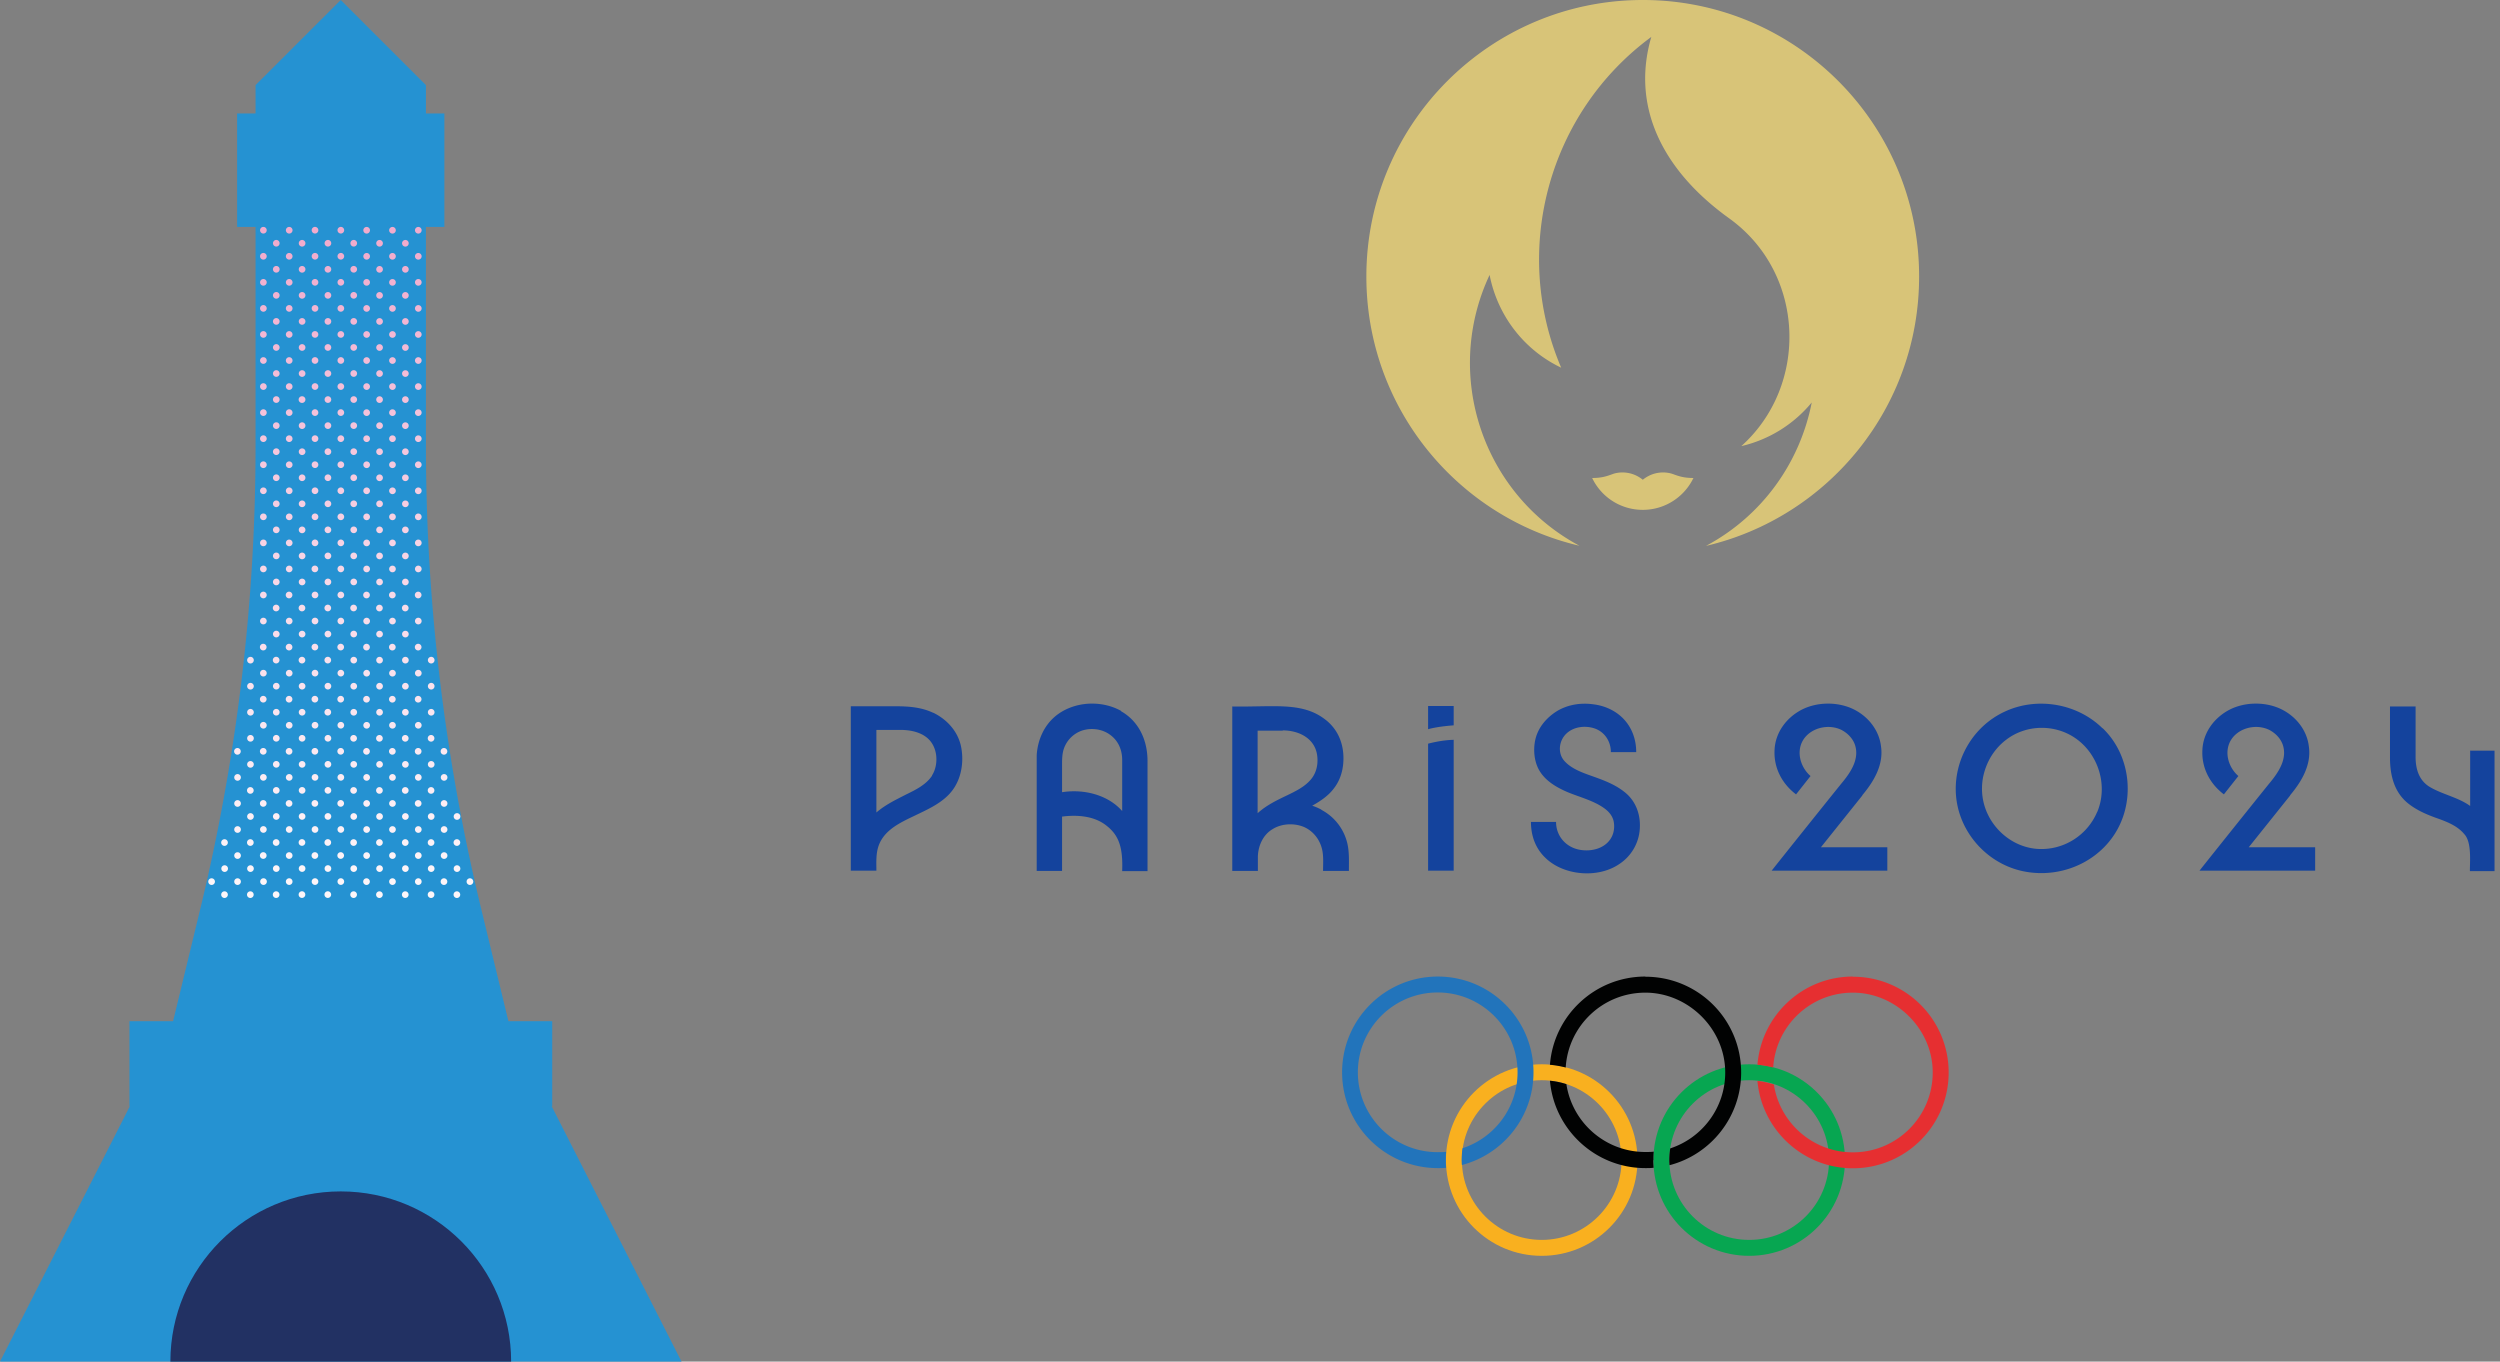
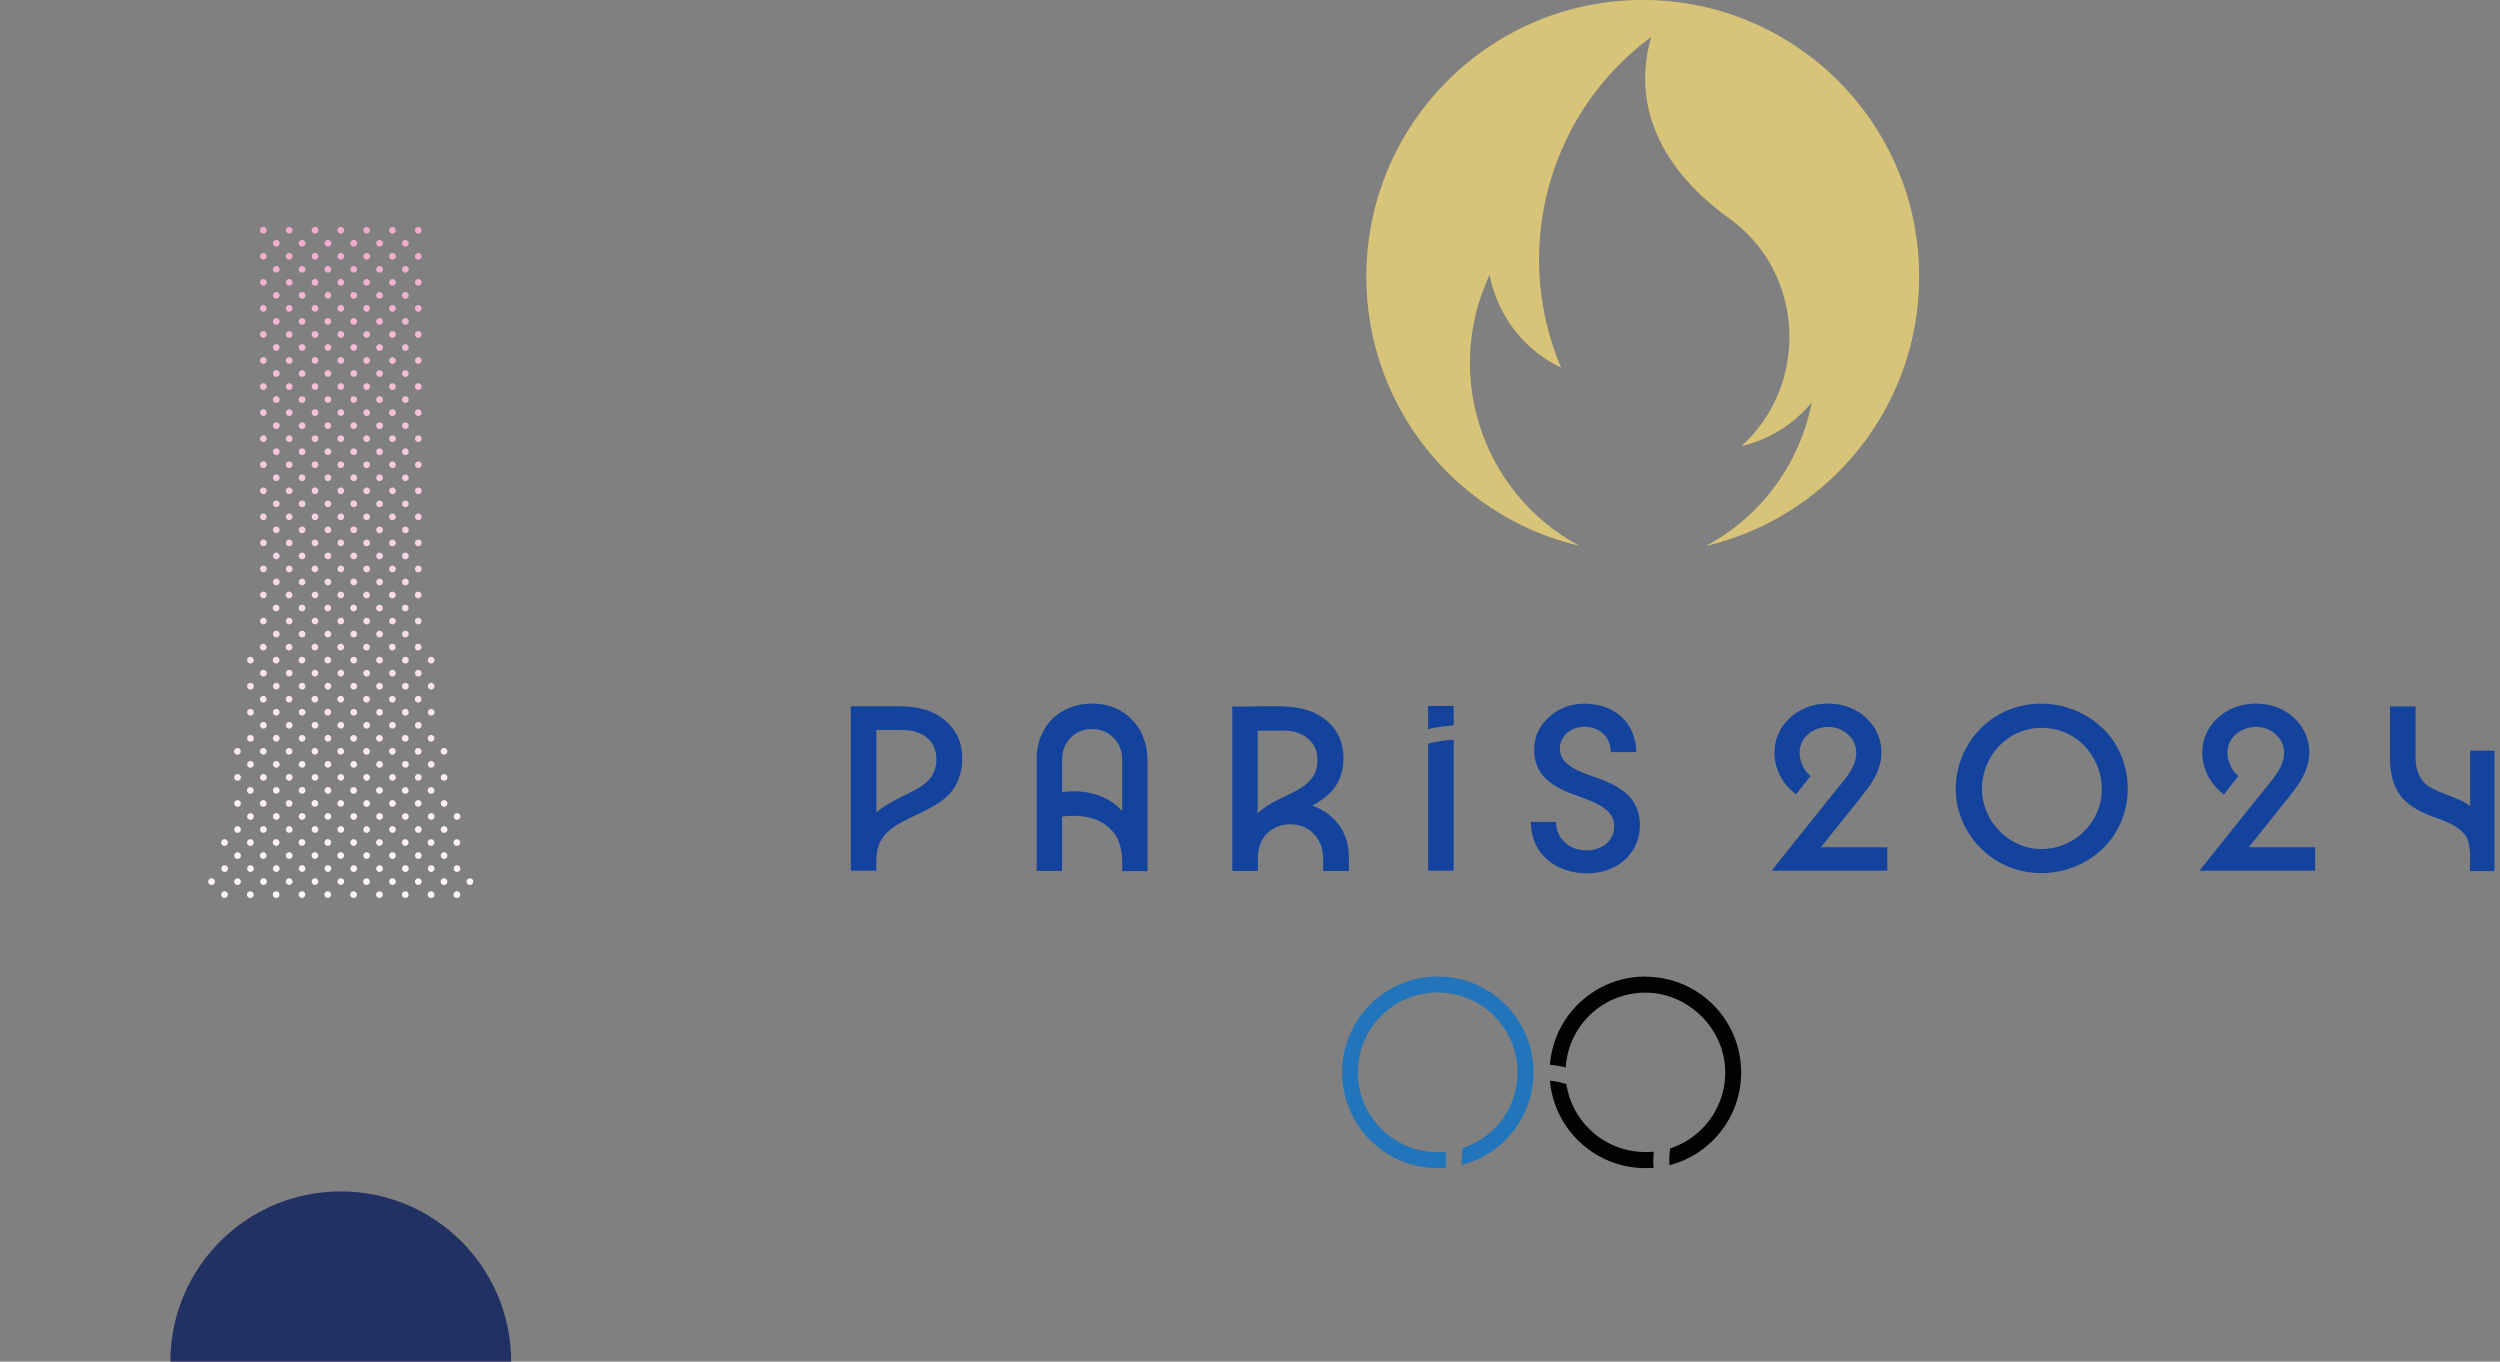
<svg xmlns="http://www.w3.org/2000/svg" fill="none" viewBox="0 0 448 244">
  <rect x="0" y="0" width="448" height="244" fill="#808080" stroke="none" />
-   <path d="M98.865 198.25h.094V183H91.11l-4.86-20.056a352.598 352.598 0 0 1-9.922-83.052V40.667h3.304V20.333h-3.304V15.25L61.064 0 45.797 15.25v5.083h-3.304v20.334h3.304v39.225c0 27.978-3.33 55.858-9.921 83.052L31.017 183h-7.819v15.25h.064L0 244h122.127l-23.262-45.75Z" fill="#2592D2" />
  <path d="M70.928 55.269a.596.596 0 1 1-1.192-.001.596.596 0 0 1 1.192.001Zm-.596 36.757a.596.596 0 1 0 0 1.192.596.596 0 0 0 0-1.192Zm0-32.683a.596.596 0 1 0 0 1.192.596.596 0 0 0 0-1.192Zm0-9.338a.596.596 0 1 0 0 1.192.596.596 0 0 0 0-1.192Zm0-9.338a.596.596 0 1 0 0 1.192.596.596 0 0 0 0-1.192Zm0 4.668a.596.596 0 1 0 0 1.193.596.596 0 0 0 0-1.193Zm0 18.676a.596.596 0 1 0 0 1.193.596.596 0 0 0 0-1.193Zm0 18.677a.596.596 0 1 0 0 1.192.596.596 0 0 0 0-1.192Zm0 4.668a.596.596 0 1 0 0 1.193.596.596 0 0 0 0-1.193Zm0-18.676a.596.596 0 1 0 0 1.192.596.596 0 0 0 0-1.192Zm0 9.338a.596.596 0 1 0 0 1.193.596.596 0 0 0 0-1.193Zm0-4.669a.596.596 0 1 0 0 1.193.596.596 0 0 0 0-1.193Zm-2.313 77.038a.597.597 0 1 0 0 1.193.597.597 0 0 0 0-1.193Zm0-28.013a.596.596 0 1 0-.001 1.192.596.596 0 0 0 0-1.192Zm0 4.669a.596.596 0 1 0-.001 1.192.596.596 0 0 0 0-1.192Zm0-9.338a.596.596 0 1 0-.001 1.192.596.596 0 0 0 0-1.192Zm0-4.669a.596.596 0 1 0-.001 1.192.596.596 0 0 0 0-1.192Zm0-4.669a.597.597 0 1 0 0 1.193.597.597 0 0 0 0-1.193Zm0 32.683a.597.597 0 1 0 0 1.193.597.597 0 0 0 0-1.193Zm0 18.676a.597.597 0 1 0 0 1.193.597.597 0 0 0 0-1.193Zm0-23.344a.596.596 0 1 0-.001 1.192.596.596 0 0 0 0-1.192Zm2.313-39.687a.596.596 0 1 0 0 1.193.596.596 0 0 0 0-1.193Zm-2.313 49.024a.596.596 0 1 0-.001 1.192.596.596 0 0 0 0-1.192Zm0 9.338a.596.596 0 1 0-.001 1.192.596.596 0 0 0 0-1.192Zm0-23.345a.597.597 0 1 0 0 1.193.597.597 0 0 0 0-1.193Zm4.626-79.372a.596.596 0 1 0 0 1.193.596.596 0 0 0 0-1.193Zm0 4.668a.596.596 0 1 0 0 1.193.596.596 0 0 0 0-1.193Zm0 4.67a.596.596 0 1 0 0 1.192.596.596 0 0 0 0-1.193Zm0 4.668a.596.596 0 1 0 0 1.192.596.596 0 0 0 0-1.192Zm0-23.345a.596.596 0 1 0 0 1.193.596.596 0 0 0 0-1.193Zm0 4.668a.596.596 0 1 0 0 1.193.596.596 0 0 0 0-1.193Zm0 23.345a.596.596 0 1 0 0 1.193.596.596 0 0 0 0-1.193Zm-9.253 46.69a.596.596 0 1 0-.001 1.192.596.596 0 0 0 .001-1.192Zm9.253-28.014a.596.596 0 1 0 0 1.193.596.596 0 0 0 0-1.193Zm0-14.006a.596.596 0 1 0 0 1.192.596.596 0 0 0 0-1.192Zm-2.313 77.038a.596.596 0 1 0-.001 1.192.596.596 0 0 0 0-1.192Zm2.313-72.369a.596.596 0 1 0 0 1.193.596.596 0 0 0 0-1.193Zm-2.313 21.011a.596.596 0 1 0-.001 1.192.596.596 0 0 0 0-1.192Zm0 23.344a.597.597 0 1 0 0 1.193.597.597 0 0 0 0-1.193Zm0-9.338a.597.597 0 1 0 0 1.193.597.597 0 0 0 0-1.193Zm0 4.669a.596.596 0 1 0 0 1.192.596.596 0 0 0 0-1.192Zm0-9.338a.596.596 0 1 0-.001 1.192.596.596 0 0 0 0-1.192Zm0-4.669a.597.597 0 1 0 0 1.193.597.597 0 0 0 0-1.193Zm0 28.013a.597.597 0 1 0 0 1.193.597.597 0 0 0 0-1.193Zm0 9.339a.596.596 0 1 0-.001 1.192.596.596 0 0 0 0-1.192Zm0 4.668a.596.596 0 1 0 0 1.192.596.596 0 0 0 0-1.192Zm0-9.338a.596.596 0 1 0 0 1.192.596.596 0 0 0 0-1.192Zm0 18.676a.596.596 0 1 0 0 1.192.596.596 0 0 0 0-1.192Zm0-28.014a.596.596 0 1 0 0 1.192.596.596 0 0 0 0-1.192Zm-2.313-35.017a.596.596 0 1 0 0 1.192.596.596 0 0 0 0-1.192Zm-2.314-16.341a.596.596 0 1 0 0 1.193.596.596 0 0 0 0-1.193Zm0-4.669a.596.596 0 1 0 0 1.193.596.596 0 0 0 0-1.193Zm0-9.338a.596.596 0 1 0 0 1.193.596.596 0 0 0 0-1.193Zm0 4.669a.596.596 0 1 0 0 1.192.596.596 0 0 0 0-1.192Zm0-18.676a.596.596 0 1 0 0 1.192.596.596 0 0 0 0-1.192Zm0 9.338a.596.596 0 1 0 0 1.192.596.596 0 0 0 0-1.192Zm0-4.669a.596.596 0 1 0 0 1.193.596.596 0 0 0 0-1.193Zm0 46.69a.596.596 0 1 0 0 1.192.596.596 0 0 0 0-1.192Zm0-4.669a.596.596 0 1 0 0 1.193.596.596 0 0 0 0-1.193Zm0-9.338a.596.596 0 1 0 0 1.193.596.596 0 0 0 0-1.193Zm0-4.668a.596.596 0 1 0 0 1.192.596.596 0 0 0 0-1.192Zm0 9.338a.596.596 0 1 0 0 1.192.596.596 0 0 0 0-1.192Zm-2.313 39.686a.597.597 0 1 0 0 1.193.597.597 0 0 0 0-1.193Zm0 4.669a.596.596 0 1 0-.001 1.192.596.596 0 0 0 .001-1.192Zm0 4.668a.597.597 0 1 0 0 1.193.597.597 0 0 0 0-1.193Zm2.313-35.017a.597.597 0 1 0 .001 1.193.597.597 0 0 0 0-1.193Zm-2.313 21.011a.596.596 0 1 0-.001 1.192.596.596 0 0 0 .001-1.192Zm0-4.669a.596.596 0 1 0 0 1.192.596.596 0 0 0 0-1.192Zm0 28.013a.597.597 0 1 0 0 1.193.597.597 0 0 0 0-1.193Zm0 4.669a.596.596 0 1 0 0 1.192.596.596 0 0 0 0-1.192Zm2.313-114.39a.596.596 0 1 0 0 1.193.596.596 0 0 0 0-1.192Zm0 4.67a.596.596 0 1 0 0 1.192.596.596 0 0 0 0-1.193Zm-2.313 100.382a.596.596 0 1 0 0 1.192.596.596 0 0 0 0-1.192Zm0 14.006a.597.597 0 1 0 0 1.193.597.597 0 0 0 0-1.193Zm2.313-16.34a.596.596 0 1 0 0 1.192.596.596 0 0 0 0-1.192Zm2.314-81.707a.596.596 0 1 0 0 1.193.596.596 0 0 0 0-1.193Zm0 4.669a.596.596 0 1 0 0 1.192.596.596 0 0 0 0-1.192Zm0 9.338a.596.596 0 1 0 0 1.192.596.596 0 0 0 0-1.192Zm0-4.669a.596.596 0 1 0 0 1.193.596.596 0 0 0 0-1.193Zm0-14.007a.596.596 0 1 0 0 1.193.596.596 0 0 0 0-1.193Zm0-4.668a.596.596 0 1 0 0 1.193.596.596 0 0 0 0-1.193Zm4.626 42.02a.596.596 0 1 0 0 1.193.596.596 0 0 0 0-1.192Zm-6.94 16.342a.596.596 0 1 0 0 1.192.596.596 0 0 0 0-1.192Zm2.314-30.349a.596.596 0 1 0 0 1.193.596.596 0 0 0 0-1.193Zm0 18.676a.596.596 0 1 0 0 1.193.596.596 0 0 0 0-1.193Zm0-14.006a.596.596 0 1 0 0 1.192.596.596 0 0 0 0-1.192Zm0 4.668a.596.596 0 1 0 0 1.193.596.596 0 0 0 0-1.193Zm0-42.02a.596.596 0 1 0 0 1.192.596.596 0 0 0 0-1.193Zm-2.314 81.706a.596.596 0 1 0 0 1.192.596.596 0 0 0 0-1.192Zm0-4.669a.597.597 0 1 0 .001 1.193.597.597 0 0 0 0-1.193Zm0-4.668a.596.596 0 1 0 0 1.192.596.596 0 0 0 0-1.192Zm0 14.006a.597.597 0 1 0 .001 1.193.597.597 0 0 0 0-1.193Zm0-18.676a.597.597 0 1 0 .001 1.193.597.597 0 0 0 0-1.193Zm0 42.021a.597.597 0 1 0 .001 1.193.597.597 0 0 0 0-1.193Zm2.314-114.39a.596.596 0 1 0 0 1.194.596.596 0 0 0 0-1.193Zm-2.314 109.722a.596.596 0 1 0 0 1.192.596.596 0 0 0 0-1.192Zm0-4.669a.596.596 0 1 0 0 1.192.596.596 0 0 0 0-1.192Zm2.314-44.355a.596.596 0 1 0-.001 1.192.596.596 0 0 0 0-1.192Zm-2.314 35.017a.596.596 0 1 0 0 1.192.596.596 0 0 0 0-1.192Zm6.94-53.693a.596.596 0 1 0 0 1.192.596.596 0 0 0 0-1.192Zm9.253 74.703a.597.597 0 1 0 .001 1.193.597.597 0 0 0 0-1.193Zm0-9.338a.597.597 0 1 0 .001 1.193.597.597 0 0 0 0-1.193Zm-2.313 2.335a.596.596 0 1 0-.001 1.192.596.596 0 0 0 .001-1.192Zm2.313-7.004a.596.596 0 1 0 0 1.192.596.596 0 0 0 0-1.192Zm0 9.338a.596.596 0 1 0 0 1.192.596.596 0 0 0 0-1.192Zm-41.64 4.668a.597.597 0 1 0 0 1.193.597.597 0 0 0 0-1.193Zm-2.314-2.334a.597.597 0 1 0 0 1.193.597.597 0 0 0 0-1.193Zm45.671.596a.597.597 0 1 0 1.194-.001.597.597 0 0 0-1.194.001Zm-43.358-7.599a.597.597 0 1 0 0 1.193.597.597 0 0 0 0-1.193Zm37.015 9.338a.597.597 0 1 0 0 1.193.597.597 0 0 0 0-1.193Zm0-4.668a.596.596 0 1 0 0 1.192.596.596 0 0 0 0-1.192Zm0-9.338a.596.596 0 1 0 0 1.192.596.596 0 0 0 0-1.192Zm0 4.668a.597.597 0 1 0 0 1.193.597.597 0 0 0 0-1.193Zm2.313-7.003a.596.596 0 1 0-.001 1.192.596.596 0 0 0 .001-1.192Zm0 4.668a.596.596 0 1 0 0 1.192.596.596 0 0 0 0-1.192Zm0 9.338a.597.597 0 1 0 0 1.193.597.597 0 0 0 0-1.193Zm0-18.676a.596.596 0 1 0 0 1.192.596.596 0 0 0 0-1.192Zm0-4.669a.597.597 0 1 0 0 1.193.597.597 0 0 0 0-1.193Zm-2.313 7.004a.597.597 0 1 0 0 1.193.597.597 0 0 0 0-1.193Zm-32.387 0a.597.597 0 1 0 0 1.193.597.597 0 0 0 0-1.193Zm0 4.669a.596.596 0 1 0 0 1.192.596.596 0 0 0 0-1.192Zm0 4.668a.597.597 0 1 0 0 1.193.597.597 0 0 0 0-1.193Zm0 9.338a.597.597 0 1 0 0 1.193.597.597 0 0 0 0-1.193Zm0-23.344a.596.596 0 1 0-.001 1.192.596.596 0 0 0 0-1.192Zm0-9.338a.596.596 0 1 0-.001 1.192.596.596 0 0 0 0-1.192Zm0-4.669a.596.596 0 1 0 0 1.192.596.596 0 0 0 0-1.192Zm.596-27.418a.535.535 0 0 0-.003-.058l-.007.163a.6.6 0 0 0 .01-.105Zm-.596 60.101a.596.596 0 1 0 0 1.192.596.596 0 0 0 0-1.192Zm-2.314-11.672a.596.596 0 1 0 0 1.192.596.596 0 0 0 0-1.192Zm0-4.669a.596.596 0 1 0 0 1.192.596.596 0 0 0 0-1.192Zm-2.313 16.341a.596.596 0 1 0 0 1.192.596.596 0 0 0 0-1.192Zm2.313-21.011a.597.597 0 1 0 .001 1.193.597.597 0 0 0 0-1.193Zm0 14.007a.596.596 0 1 0 0 1.192.596.596 0 0 0 0-1.192Zm2.314-30.348a.596.596 0 1 0-.001 1.192.596.596 0 0 0 0-1.192Zm-2.314 35.017a.596.596 0 1 0 0 1.192.596.596 0 0 0 0-1.192Zm0 4.668a.596.596 0 1 0 0 1.192.596.596 0 0 0 0-1.192ZM74.96 54.673a.596.596 0 1 0 0 1.193.596.596 0 0 0 0-1.193Zm0-9.338a.596.596 0 1 0 0 1.193.596.596 0 0 0 0-1.193Zm0 4.669a.596.596 0 1 0 0 1.192.596.596 0 0 0 0-1.192Zm0 9.338a.596.596 0 1 0 0 1.192.596.596 0 0 0 0-1.192Zm-2.314 39.686a.596.596 0 1 0 0 1.193.596.596 0 0 0 0-1.193Zm0 60.696a.597.597 0 1 0 0 1.193.597.597 0 0 0 0-1.193Zm0-4.668a.596.596 0 1 0 0 1.192.596.596 0 0 0 0-1.192Zm4.627-18.676a.596.596 0 1 0-.001 1.192.596.596 0 0 0 0-1.192Zm-2.314-53.694a.596.596 0 1 0 0 1.193.596.596 0 0 0 0-1.193Zm0-4.668a.596.596 0 1 0 0 1.193.596.596 0 0 0 0-1.193Zm0-4.669a.596.596 0 1 0 0 1.193.596.596 0 0 0 0-1.193Zm0-9.338a.596.596 0 1 0 0 1.193.596.596 0 0 0 0-1.193Zm0 4.669a.596.596 0 1 0 0 1.192.596.596 0 0 0 0-1.192Zm-2.313 58.362a.596.596 0 1 0 0 1.192.596.596 0 0 0 0-1.192Zm0-9.338a.596.596 0 1 0 0 1.192.596.596 0 0 0 0-1.192Zm0-4.669a.596.596 0 1 0 0 1.192.596.596 0 0 0 0-1.192Zm0-4.669a.597.597 0 1 0 0 1.193.597.597 0 0 0 0-1.193Zm0-4.668a.596.596 0 1 0 0 1.192.596.596 0 0 0 0-1.192Zm0 18.676a.596.596 0 1 0 0 1.192.596.596 0 0 0 0-1.192Zm2.314-35.017a.596.596 0 1 0 0 1.193.596.596 0 0 0 0-1.193Zm-2.314 63.031a.597.597 0 1 0 0 1.193.597.597 0 0 0 0-1.193Zm0-9.338a.597.597 0 1 0 0 1.193.597.597 0 0 0 0-1.193Zm0 4.669a.596.596 0 1 0 0 1.192.596.596 0 0 0 0-1.192Zm0-14.007a.597.597 0 1 0 0 1.193.597.597 0 0 0 0-1.193Zm0 4.669a.596.596 0 1 0 0 1.192.596.596 0 0 0 0-1.192Zm2.314-95.714a.596.596 0 1 0 0 1.192.596.596 0 0 0 0-1.192Zm0 107.386a.596.596 0 1 0-.001 1.192.596.596 0 0 0 0-1.192Zm0 4.669a.596.596 0 1 0-.002 1.192.596.596 0 0 0 .002-1.192Zm0 4.668a.596.596 0 1 0-.001 1.192.596.596 0 0 0 0-1.192Zm2.313-30.348a.596.596 0 1 0-.001 1.192.596.596 0 0 0 0-1.192Zm0 4.668a.597.597 0 1 0 0 1.193.597.597 0 0 0 0-1.193Zm-2.314-39.687a.596.596 0 1 0 0 1.193.596.596 0 0 0 0-1.192Zm2.314 25.68a.596.596 0 1 0-.001 1.192.596.596 0 0 0 0-1.192Zm0 4.668a.596.596 0 1 0 0 1.192.596.596 0 0 0 0-1.192Zm-2.314-16.341a.597.597 0 1 0 .001 1.193.597.597 0 0 0 0-1.193Zm0 9.338a.597.597 0 1 0 .001 1.193.597.597 0 0 0 0-1.193Zm0 28.013a.597.597 0 1 0 .001 1.193.597.597 0 0 0 0-1.193Zm0-46.689a.596.596 0 1 0 0 1.193.596.596 0 0 0 0-1.193Zm0 4.669a.596.596 0 1 0 0 1.192.596.596 0 0 0 0-1.192Zm0 9.338a.596.596 0 1 0 0 1.192.596.596 0 0 0 0-1.192Zm0 23.344a.597.597 0 1 0 .001 1.193.597.597 0 0 0 0-1.193Zm0 4.669a.596.596 0 1 0 0 1.192.596.596 0 0 0 0-1.192Zm0-9.338a.596.596 0 1 0 0 1.192.596.596 0 0 0 0-1.192Zm0-4.669a.597.597 0 1 0 .001 1.193.597.597 0 0 0 0-1.193Zm0-4.668a.596.596 0 1 0 0 1.192.596.596 0 0 0 0-1.192Zm-30.073 11.672a.596.596 0 1 0 0 1.192.596.596 0 0 0 0-1.192Zm6.94-30.348a.596.596 0 1 0-.002 1.192.596.596 0 0 0 .002-1.192Zm0 4.668a.597.597 0 1 0 0 1.193.597.597 0 0 0 0-1.193Zm0-9.338a.596.596 0 1 0 0 1.192.596.596 0 0 0 0-1.192Zm0-9.338a.596.596 0 1 0 0 1.192.596.596 0 0 0 0-1.192Zm0 51.359a.596.596 0 1 0-.001 1.192.596.596 0 0 0 0-1.192Zm0-46.69a.596.596 0 1 0 0 1.193.596.596 0 0 0 0-1.193Zm0 28.015a.596.596 0 1 0-.001 1.192.596.596 0 0 0 0-1.192Zm0 9.338a.596.596 0 1 0-.001 1.192.596.596 0 0 0 0-1.192Zm0 4.668a.597.597 0 1 0 0 1.193.597.597 0 0 0 0-1.193Zm0-18.676a.597.597 0 1 0 0 1.193.597.597 0 0 0 0-1.193Zm0 9.338a.597.597 0 1 0 0 1.193.597.597 0 0 0 0-1.193Zm0-42.02a.596.596 0 1 0 0 1.192.596.596 0 0 0 0-1.193Zm2.313 53.693a.596.596 0 1 0-.001 1.192.596.596 0 0 0 0-1.192Zm-2.313-95.714a.596.596 0 1 0 0 1.192.596.596 0 0 0 0-1.192Zm0 4.668a.596.596 0 1 0 0 1.193.596.596 0 0 0 0-1.193Zm0 4.669a.596.596 0 1 0 0 1.192.596.596 0 0 0 0-1.192ZM49.51 155.052a.596.596 0 1 0 0 1.192.596.596 0 0 0 0-1.192Zm0-4.669a.597.597 0 1 0 0 1.193.597.597 0 0 0 0-1.193Zm2.314-95.714a.596.596 0 1 0 0 1.193.596.596 0 0 0 0-1.193Zm0 18.676a.596.596 0 1 0 0 1.193.596.596 0 0 0 0-1.193Zm0-4.668a.596.596 0 1 0 0 1.192.596.596 0 0 0 0-1.192Zm0-4.669a.596.596 0 1 0 0 1.193.596.596 0 0 0 0-1.193Zm0-4.668a.596.596 0 1 0 0 1.192.596.596 0 0 0 0-1.192Zm0 18.676a.596.596 0 1 0 0 1.192.596.596 0 0 0 0-1.192Zm-2.314 81.706a.597.597 0 1 0 0 1.193.597.597 0 0 0 0-1.193Zm4.627-60.696a.596.596 0 1 0 0 1.193.596.596 0 0 0 0-1.193Zm0-4.668a.596.596 0 1 0 0 1.192.596.596 0 0 0 0-1.192Zm0-14.007a.596.596 0 1 0 0 1.193.596.596 0 0 0 0-1.193Zm0 28.013a.597.597 0 1 0 0 1.193.597.597 0 0 0 0-1.193Zm0-23.344a.596.596 0 1 0 0 1.192.596.596 0 0 0 0-1.192Zm0 4.668a.596.596 0 1 0 0 1.193.596.596 0 0 0 0-1.193Zm0 14.007a.596.596 0 1 0 0 1.192.596.596 0 0 0 0-1.192Zm0 9.338a.596.596 0 1 0 0 1.192.596.596 0 0 0 0-1.192Zm0 14.007a.596.596 0 1 0-.001 1.192.596.596 0 0 0 0-1.192Zm0 4.668a.596.596 0 1 0 0 1.192.596.596 0 0 0 0-1.192Zm0-9.338a.596.596 0 1 0 0 1.192.596.596 0 0 0 0-1.192Zm0-4.669a.597.597 0 1 0 0 1.193.597.597 0 0 0 0-1.193Zm-2.313 35.018a.596.596 0 1 0-.002 1.192.596.596 0 0 0 .002-1.192Zm0-9.339a.597.597 0 1 0 0 1.193.597.597 0 0 0 0-1.193Zm2.313-95.714a.596.596 0 1 0 0 1.193.596.596 0 0 0 0-1.193Zm0-4.668a.596.596 0 1 0 0 1.192.596.596 0 0 0 0-1.192Zm-2.313 114.389a.596.596 0 1 0-.001 1.192.596.596 0 0 0 0-1.192Zm2.313-81.706a.596.596 0 1 0 0 1.192.596.596 0 0 0 0-1.192Zm-2.313 72.368a.596.596 0 1 0-.001 1.192.596.596 0 0 0 0-1.192Zm2.313-95.714a.596.596 0 1 0 0 1.192.596.596 0 0 0 0-1.192Zm0 14.006a.596.596 0 1 0 0 1.193.596.596 0 0 0 0-1.193Zm0 4.67a.596.596 0 1 0 0 1.191.596.596 0 0 0 0-1.192Zm0-9.339a.596.596 0 1 0 0 1.192.596.596 0 0 0 0-1.192Zm0-4.669a.596.596 0 1 0 0 1.193.596.596 0 0 0 0-1.193Zm-2.313 53.694a.596.596 0 1 0-.002 1.192.596.596 0 0 0 .002-1.192Zm-4.627-4.669a.596.596 0 1 0 0 1.192.596.596 0 0 0 0-1.192Zm0 4.669a.596.596 0 1 0-.001 1.192.596.596 0 0 0 .001-1.192Zm0 4.668a.597.597 0 1 0 0 1.193.597.597 0 0 0 0-1.193Zm0-28.013a.596.596 0 1 0 0 1.192.596.596 0 0 0 0-1.192Zm2.313 58.362a.596.596 0 1 0 0 1.192.596.596 0 0 0 0-1.192ZM47.198 96.69a.596.596 0 1 0 0 1.193.596.596 0 0 0 0-1.193Zm0 4.669a.596.596 0 1 0-.001 1.192.596.596 0 0 0 .001-1.192Zm0 18.676a.596.596 0 1 0 0 1.192.596.596 0 0 0 0-1.192Zm0 14.006a.597.597 0 1 0 0 1.193.597.597 0 0 0 0-1.193Zm0 4.669a.596.596 0 1 0 0 1.192.596.596 0 0 0 0-1.192Zm0-14.007a.597.597 0 1 0 0 1.193.597.597 0 0 0 0-1.193Zm0 4.669a.596.596 0 1 0 0 1.192.596.596 0 0 0 0-1.192Zm0-74.704a.596.596 0 1 0 0 1.193.596.596 0 0 0 0-1.193Zm0-4.668a.596.596 0 1 0 0 1.192.596.596 0 0 0 0-1.192Zm0 93.378a.597.597 0 1 0 0 1.193.597.597 0 0 0 0-1.193Zm0-98.048a.596.596 0 1 0 0 1.193.596.596 0 0 0 0-1.193Zm0-4.669a.596.596 0 1 0 0 1.193.596.596 0 0 0 0-1.193Zm0 42.021a.596.596 0 1 0 0 1.193.596.596 0 0 0 0-1.193Zm0 75.895a.597.597 0 1 0 0-1.193.597.597 0 0 0 0 1.193Zm0-85.233a.596.596 0 1 0 0 1.193.596.596 0 0 0 0-1.193Zm0 4.669a.596.596 0 1 0 0 1.192.596.596 0 0 0 0-1.192Zm0-18.676a.596.596 0 1 0 0 1.192.596.596 0 0 0 0-1.192Zm0 9.338a.596.596 0 1 0 0 1.192.596.596 0 0 0 0-1.192Zm0-4.669a.596.596 0 1 0 0 1.193.596.596 0 0 0 0-1.193Zm0 28.013a.596.596 0 1 0 0 1.193.596.596 0 0 0 0-1.193Zm2.313 16.341a.597.597 0 1 0 0 1.193.597.597 0 0 0 0-1.193Zm0 4.669a.596.596 0 1 0 0 1.192.596.596 0 0 0 0-1.192Zm0-9.338a.596.596 0 1 0 0 1.192.596.596 0 0 0 0-1.192Zm0 14.006a.597.597 0 1 0 0 1.193.597.597 0 0 0 0-1.193Zm0-28.013a.596.596 0 1 0 0 1.193.596.596 0 0 0 0-1.193Zm0 4.669a.596.596 0 1 0 0 1.192.596.596 0 0 0 0-1.192Zm0 4.668a.596.596 0 1 0 0 1.193.596.596 0 0 0 0-1.193Zm0 23.345a.596.596 0 1 0 0 1.192.596.596 0 0 0 0-1.192Zm0 14.007a.596.596 0 1 0 0 1.192.596.596 0 0 0 0-1.192Zm0 4.668a.596.596 0 1 0 0 1.192.596.596 0 0 0 0-1.192Zm0-9.338a.596.596 0 1 0 0 1.192.596.596 0 0 0 0-1.192Zm0-4.668a.596.596 0 1 0 0 1.192.596.596 0 0 0 0-1.192Zm0-65.366a.596.596 0 1 0 0 1.192.596.596 0 0 0 0-1.192Zm0-14.007a.596.596 0 1 0 0 1.193.596.596 0 0 0 0-1.193Zm0 4.669a.596.596 0 1 0 0 1.192.596.596 0 0 0 0-1.192Zm0 32.683a.596.596 0 1 0 0 1.192.596.596 0 0 0 0-1.192Zm0-28.014a.596.596 0 1 0 0 1.193.596.596 0 0 0 0-1.193Zm-2.313 91.045a.596.596 0 1 0 0 1.192.596.596 0 0 0 0-1.192Zm2.313-105.051a.596.596 0 1 0 0 1.192.596.596 0 0 0 0-1.192Zm0 37.351a.596.596 0 1 0 0 1.193.596.596 0 0 0 0-1.193Zm-2.313 72.368a.597.597 0 1 0 0 1.193.597.597 0 0 0 0-1.193Zm2.313-77.037a.596.596 0 1 0 0 1.192.596.596 0 0 0 0-1.192Zm0-9.338a.596.596 0 1 0 0 1.192.596.596 0 0 0 0-1.192Zm0 4.668a.596.596 0 1 0 0 1.192.596.596 0 0 0 0-1.192Zm6.94 44.355a.597.597 0 1 0 0 1.193.597.597 0 0 0 0-1.193Zm4.627-42.02a.596.596 0 1 0 0 1.192.596.596 0 0 0 0-1.193Zm0 42.02a.597.597 0 1 0 0 1.193.597.597 0 0 0 0-1.193Zm0-28.013a.596.596 0 1 0 0 1.193.596.596 0 0 0 0-1.193Zm0-4.669a.596.596 0 1 0 0 1.193.596.596 0 0 0 0-1.193Zm0-18.676a.596.596 0 1 0 0 1.193.596.596 0 0 0 0-1.193Zm0-4.668a.596.596 0 1 0 0 1.192.596.596 0 0 0 0-1.192Zm0 9.338a.596.596 0 1 0 0 1.192.596.596 0 0 0 0-1.192Zm0 42.021a.596.596 0 1 0-.001 1.192.596.596 0 0 0 0-1.192Zm0-4.669a.596.596 0 1 0 0 1.192.596.596 0 0 0 0-1.192Zm0-14.007a.596.596 0 1 0 0 1.193.596.596 0 0 0 0-1.192Zm0 4.669a.596.596 0 1 0 0 1.193.596.596 0 0 0 0-1.193Zm0 4.669a.596.596 0 1 0-.001 1.192.596.596 0 0 0 0-1.192Zm0-23.345a.596.596 0 1 0 0 1.192.596.596 0 0 0 0-1.192Zm-2.314 67.7a.596.596 0 1 0 0 1.192.596.596 0 0 0 0-1.192Zm0 4.668a.597.597 0 1 0 .001 1.193.597.597 0 0 0 0-1.193Zm0-9.338a.596.596 0 1 0 0 1.192.596.596 0 0 0 0-1.192Zm2.314-86.376a.596.596 0 1 0 0 1.193.596.596 0 0 0 0-1.193Zm-2.314 81.707a.596.596 0 1 0 0 1.192.596.596 0 0 0 0-1.192Zm0-4.669a.596.596 0 1 0 0 1.192.596.596 0 0 0 0-1.192Zm2.314-86.376a.596.596 0 1 0 0 1.193.596.596 0 0 0 0-1.193Zm0 4.669a.596.596 0 1 0 0 1.192.596.596 0 0 0 0-1.192Zm-2.314 109.72a.597.597 0 1 0 .001 1.193.597.597 0 0 0 0-1.193Zm2.314-119.059a.596.596 0 1 0 0 1.193.596.596 0 0 0 0-1.193Zm-2.314 114.39a.596.596 0 1 0 0 1.192.596.596 0 0 0 0-1.192Zm2.314-2.335a.597.597 0 1 0 0 1.193.597.597 0 0 0 0-1.193Zm2.313-81.706a.596.596 0 1 0 0 1.193.596.596 0 0 0 0-1.193Zm0 4.668a.596.596 0 1 0 0 1.193.596.596 0 0 0 0-1.193Zm0-18.676a.596.596 0 1 0 0 1.193.596.596 0 0 0 0-1.193Zm0 9.338a.596.596 0 1 0 0 1.193.596.596 0 0 0 0-1.193Zm0 18.677a.596.596 0 1 0 0 1.192.596.596 0 0 0 0-1.192Zm0-23.345a.596.596 0 1 0 0 1.193.596.596 0 0 0 0-1.193Zm0 18.676a.596.596 0 1 0 0 1.193.596.596 0 0 0 0-1.193Zm0 9.338a.596.596 0 1 0 0 1.193.596.596 0 0 0 0-1.193Zm0 18.676a.597.597 0 1 0 0 1.193.597.597 0 0 0 0-1.193Zm-2.313 11.673a.596.596 0 1 0-.001 1.192.596.596 0 0 0 0-1.192Zm2.313-25.68a.596.596 0 1 0 0 1.193.596.596 0 0 0 0-1.192Zm0 4.67a.596.596 0 1 0 0 1.192.596.596 0 0 0 0-1.193Zm0 4.668a.596.596 0 1 0 0 1.192.596.596 0 0 0 0-1.192Zm-2.313 35.017a.596.596 0 1 0 0 1.192.596.596 0 0 0 0-1.192Zm0 4.668a.597.597 0 1 0 0 1.193.597.597 0 0 0 0-1.193ZM63.39 52.33a.596.596 0 1 0 0 1.192.596.596 0 0 0 0-1.192Zm-2.313 77.038a.596.596 0 1 0 0 1.192.596.596 0 0 0 0-1.192Zm0-4.669a.597.597 0 1 0 0 1.193.597.597 0 0 0 0-1.193Zm0 9.338a.597.597 0 1 0 0 1.193.597.597 0 0 0 0-1.193Zm2.313-91.044a.596.596 0 1 0 0 1.192.596.596 0 0 0 0-1.192Zm0 4.668a.596.596 0 1 0 0 1.193.596.596 0 0 0 0-1.193Zm-2.313 109.721a.596.596 0 1 0 0 1.192.596.596 0 0 0 0-1.192Zm-2.314-30.349a.597.597 0 1 0 .001 1.193.597.597 0 0 0 0-1.193Zm2.314 21.011a.596.596 0 1 0 0 1.192.596.596 0 0 0 0-1.192Zm-4.627-42.021a.596.596 0 1 0 0 1.192.596.596 0 0 0 0-1.192Zm0-14.007a.596.596 0 1 0 0 1.193.596.596 0 0 0 0-1.193Zm0 4.669a.596.596 0 1 0 0 1.192.596.596 0 0 0 0-1.192Zm0-9.338a.596.596 0 1 0 0 1.192.596.596 0 0 0 0-1.192Zm0 14.006a.597.597 0 1 0 0 1.193.597.597 0 0 0 0-1.193Zm0-23.344a.596.596 0 1 0 0 1.192.596.596 0 0 0 0-1.192Zm0 4.668a.596.596 0 1 0 0 1.193.596.596 0 0 0 0-1.193Zm0 46.69a.596.596 0 1 0 0 1.192.596.596 0 0 0 0-1.192Zm0-4.669a.597.597 0 1 0 0 1.193.597.597 0 0 0 0-1.193Zm0-4.668a.596.596 0 1 0 0 1.192.596.596 0 0 0 0-1.192Zm-2.313 21.01a.596.596 0 1 0 0 1.192.596.596 0 0 0 0-1.192Zm9.253-28.014a.596.596 0 1 0 0 1.192.596.596 0 0 0 0-1.192Zm-6.94-2.334a.596.596 0 1 0 0 1.192.596.596 0 0 0 0-1.192Zm0-37.352a.596.596 0 1 0 0 1.193.596.596 0 0 0 0-1.193Zm-2.313 81.707a.596.596 0 1 0-.001 1.192.596.596 0 0 0 0-1.192Zm0 4.668a.597.597 0 1 0 0 1.193.597.597 0 0 0 0-1.193Zm2.313-91.044a.596.596 0 1 0 0 1.192.596.596 0 0 0 0-1.192Zm-2.313 81.706a.597.597 0 1 0 0 1.193.597.597 0 0 0 0-1.193Zm0-4.668a.596.596 0 1 0-.001 1.192.596.596 0 0 0 0-1.192ZM56.45 40.657a.596.596 0 1 0 0 1.193.596.596 0 0 0 0-1.193Zm0 23.345a.596.596 0 1 0 0 1.192.596.596 0 0 0 0-1.192Zm0-4.668a.596.596 0 1 0 0 1.192.596.596 0 0 0 0-1.192Zm0-4.669a.596.596 0 1 0 0 1.193.596.596 0 0 0 0-1.193Zm0-4.668a.596.596 0 1 0 0 1.192.596.596 0 0 0 0-1.192Zm0-4.669a.596.596 0 1 0 0 1.192.596.596 0 0 0 0-1.192Zm2.313 16.34a.596.596 0 1 0 0 1.193.596.596 0 0 0 0-1.192Zm0 9.339a.596.596 0 1 0 0 1.192.596.596 0 0 0 0-1.192Zm0 14.007a.596.596 0 1 0 0 1.192.596.596 0 0 0 0-1.192Zm0-4.669a.596.596 0 1 0 0 1.193.596.596 0 0 0 0-1.193Zm0-4.668a.596.596 0 1 0 0 1.192.596.596 0 0 0 0-1.192Zm0 18.676a.596.596 0 1 0 0 1.192.596.596 0 0 0 0-1.192Zm0-4.669a.596.596 0 1 0 0 1.193.596.596 0 0 0 0-1.193Zm0 28.013a.597.597 0 1 0 .001 1.193.597.597 0 0 0 0-1.193Zm-2.313 16.341a.597.597 0 1 0 0 1.193.597.597 0 0 0 0-1.193Zm2.313-35.017a.596.596 0 1 0 0 1.193.596.596 0 0 0 0-1.193Zm0 9.338a.597.597 0 1 0 .001 1.193.597.597 0 0 0 0-1.193Zm0-4.668a.596.596 0 1 0 0 1.192.596.596 0 0 0 0-1.192Zm0 9.338a.596.596 0 1 0 0 1.192.596.596 0 0 0 0-1.192Zm-2.313 35.017a.596.596 0 1 0 0 1.192.596.596 0 0 0 0-1.192Zm0 9.338a.596.596 0 1 0 0 1.192.596.596 0 0 0 0-1.192Zm0-18.676a.596.596 0 1 0 0 1.192.596.596 0 0 0 0-1.192Zm2.313-72.368a.596.596 0 1 0 0 1.192.596.596 0 0 0 0-1.192Zm-2.313 77.037a.597.597 0 1 0 0 1.193.597.597 0 0 0 0-1.193Zm0 9.338a.597.597 0 1 0 0 1.193.597.597 0 0 0 0-1.193Zm2.313-95.714a.596.596 0 1 0 0 1.193.596.596 0 0 0 0-1.193Zm0-14.006a.596.596 0 1 0 0 1.192.596.596 0 0 0 0-1.192Zm0 79.372a.596.596 0 1 0 0 1.192.596.596 0 0 0 0-1.192Zm0-70.034a.596.596 0 1 0 0 1.192.596.596 0 0 0 0-1.192Zm0-4.669a.596.596 0 1 0 0 1.193.596.596 0 0 0 0-1.193Z" fill="url(#a)" />
  <path d="M61.064 213.5c-16.863 0-30.532 13.655-30.532 30.5h61.064c0-16.845-13.67-30.5-30.532-30.5Z" fill="#223163" />
  <path d="M167.217 127.729c-2.207-1.039-4.543-1.168-6.923-1.168h-7.831v29.464h4.586c0-1.687-.13-3.374.606-4.975 1.168-2.51 3.851-3.721 6.187-4.846 2.51-1.212 5.322-2.423 6.966-4.76 1.471-2.076 1.904-4.845 1.471-7.355-.476-2.856-2.466-5.105-5.019-6.36m-.216 11.249c-1.082 1.644-2.942 2.553-4.63 3.375-1.86.952-3.764 1.86-5.365 3.245v-14.797h4.327c2.423 0 5.105.735 6.057 3.245.606 1.514.476 3.548-.432 4.932m33.878-11.595c-1.558-.866-3.375-1.298-5.192-1.298-2.813 0-5.668 1.081-7.529 3.201-1.471 1.688-2.25 3.851-2.379 6.058v20.725h4.543v-9.735c2.682-.347 5.711-.13 7.874 1.557 2.207 1.688 3.072 3.764 2.899 8.221h4.543v-19.73c0-3.634-1.471-7.052-4.716-8.913m-10.6 14.495v-4.803c0-.865 0-1.774.216-2.639a5.23 5.23 0 0 1 3.331-3.591c1.688-.563 3.678-.303 5.106.778 1.471 1.082 2.12 2.726 2.12 4.5v9.129c-2.596-2.942-6.923-3.98-10.773-3.374Zm46.468 3.115c-.519-.26-1.082-.52-1.644-.693 1.471-.822 2.899-1.774 3.894-3.115.952-1.211 1.471-2.682 1.644-4.197.346-3.245-.692-6.317-3.375-8.264-4.11-3.072-9.259-2.076-16.485-2.206v29.464h4.587v-2.639c.086-1.947.952-3.851 2.639-4.846 1.644-1.038 3.937-1.125 5.711-.346 1.774.822 2.942 2.51 3.245 4.413.173 1.125.087 2.293.087 3.418h4.629c0-1.601.087-3.288-.259-4.846a9.17 9.17 0 0 0-4.673-6.1m-6.923-14.235c2.899 0 5.841 1.428 6.187 4.63.173 1.514-.173 3.072-1.211 4.24-1.125 1.298-2.769 2.077-4.284 2.812-1.817.865-3.677 1.774-5.192 3.159V130.93h4.5v-.043Zm26.047-.216c1.471-.389 3.028-.562 4.586-.692v-3.462h-4.586v4.154Zm0 2.596v22.758h4.586v-23.45c-1.558.043-3.072.303-4.586.692Zm35.132 8.611c-1.644-1.298-3.591-2.034-5.538-2.726-1.818-.649-3.894-1.342-5.192-2.813-1.212-1.384-.952-3.547.302-4.802 1.298-1.298 3.332-1.558 5.019-1.039 1.904.606 3.029 2.337 3.029 4.284h4.543c0-2.164-.692-4.24-2.163-5.841-1.428-1.558-3.418-2.466-5.495-2.726-2.164-.303-4.37 0-6.317 1.082-1.774 1.038-3.288 2.639-3.937 4.629-.606 1.904-.476 4.284.476 6.014 1.081 1.947 3.071 3.116 5.062 3.981 2.163.908 4.673 1.514 6.62 2.899.778.562 1.427 1.254 1.687 2.25.216.951.13 1.99-.303 2.855-1.038 2.12-3.678 2.769-5.841 2.337-2.423-.476-4.154-2.467-4.154-4.976h-4.499c0 2.423.779 4.673 2.509 6.36 1.688 1.688 4.067 2.596 6.447 2.812 2.466.217 5.062-.302 7.096-1.773a8.137 8.137 0 0 0 3.418-5.755c.303-2.682-.563-5.365-2.769-7.052Zm42.661.648c2.034-2.423 3.851-5.408 3.375-8.74-.346-3.029-2.423-5.538-5.148-6.793-2.77-1.255-6.317-1.211-9.043.173-2.769 1.428-4.76 4.111-4.889 7.226-.173 3.202 1.341 6.057 3.85 7.961l2.596-3.288c-1.903-1.644-2.682-4.63-1.125-6.75 1.472-1.99 4.457-2.596 6.664-1.514 1.081.562 2.033 1.514 2.422 2.682.866 2.596-.865 5.062-2.466 6.966-3.072 3.808-11.379 14.192-12.461 15.576h20.725v-4.197h-11.898l7.442-9.302h-.044Zm43.051-12.028c-4.543-4.457-11.726-5.668-17.48-2.986-5.841 2.683-9.346 8.913-8.74 15.274.606 6.273 5.279 11.638 11.379 13.196 6.187 1.558 12.937-.736 16.658-5.971 4.197-5.884 3.461-14.494-1.774-19.513m-.995 15.013c-1.774 4.197-6.014 6.88-10.6 6.62-4.414-.259-8.264-3.461-9.562-7.658-1.342-4.327.259-9.173 3.85-11.898 3.591-2.769 8.74-2.856 12.461-.26 4.154 2.899 5.841 8.567 3.851 13.24m66.847-11.12v9.995c-2.163-1.558-4.889-2.034-7.182-3.375-1.991-1.168-2.596-3.245-2.596-5.408v-9.043h-4.587v9.216c0 3.158.779 6.23 3.332 8.22 1.601 1.255 3.504 2.034 5.365 2.683 1.687.606 3.461 1.341 4.629 2.769 1.385 1.471.952 5.192.996 6.62h4.413v-21.59h-4.413l.043-.087Zm-32.278 8.091c2.034-2.423 3.851-5.408 3.375-8.74-.346-3.029-2.423-5.538-5.149-6.793-2.769-1.255-6.316-1.211-9.042.173-2.769 1.428-4.76 4.111-4.889 7.226-.173 3.202 1.341 6.057 3.85 7.961l2.596-3.288c-1.903-1.644-2.682-4.63-1.125-6.75 1.471-1.99 4.457-2.596 6.663-1.514 1.082.562 2.034 1.514 2.423 2.682.866 2.596-.865 5.062-2.466 6.966-3.072 3.808-11.379 14.192-12.461 15.576h20.725v-4.197h-11.898l7.442-9.302h-.044Z" fill="#14439D" />
-   <path d="M293.439 207.881c0 9.488-7.676 17.164-17.163 17.164-9.488 0-17.164-7.676-17.164-17.164 0-9.487 7.676-17.163 17.164-17.163 9.487 0 17.163 7.676 17.163 17.163Zm-17.163-14.308c-7.891 0-14.309 6.417-14.309 14.308s6.418 14.309 14.309 14.309c7.891 0 14.308-6.418 14.308-14.309 0-7.891-6.417-14.308-14.308-14.308Z" fill="#F9B01F" fill-rule="evenodd" clip-rule="evenodd" />
-   <path d="M330.622 207.881c0 9.488-7.676 17.164-17.163 17.164-9.488 0-17.164-7.676-17.164-17.164 0-9.487 7.676-17.163 17.164-17.163 9.487 0 17.163 7.676 17.163 17.163Zm-17.163-14.308c-7.891 0-14.309 6.417-14.309 14.308s6.387 14.309 14.309 14.309c7.921 0 14.308-6.418 14.308-14.309 0-7.891-6.417-14.308-14.308-14.308Z" fill="#07A651" fill-rule="evenodd" clip-rule="evenodd" />
  <path d="M257.669 174.997c-9.488 0-17.164 7.676-17.164 17.164 0 9.487 7.676 17.164 17.164 17.164.491 0 .982 0 1.473-.062-.092-.952-.061-1.934 0-2.855-.491.061-.982.061-1.504.061-7.891 0-14.308-6.387-14.308-14.308 0-7.922 6.417-14.309 14.308-14.309s14.308 6.418 14.308 14.309c0 6.356-4.145 11.729-9.856 13.602a14.176 14.176 0 0 0-.123 3.009c7.4-1.935 12.835-8.628 12.835-16.611 0-9.488-7.676-17.164-17.164-17.164" fill="#2274BB" fill-rule="evenodd" clip-rule="evenodd" />
-   <path d="M332.035 174.997c-9.027 0-16.396 6.97-17.102 15.813.982.092 1.903.245 2.824.491.461-7.492 6.663-13.418 14.278-13.418s14.308 6.417 14.308 14.308-6.386 14.309-14.308 14.309c-7.154 0-13.111-5.281-14.155-12.159a15.771 15.771 0 0 0-2.947-.645c.767 8.751 8.136 15.659 17.102 15.659 9.488 0 17.164-7.676 17.164-17.164 0-9.487-7.676-17.163-17.164-17.163" fill="#E62F31" fill-rule="evenodd" clip-rule="evenodd" />
  <path d="M294.852 174.997c-9.027 0-16.427 6.97-17.103 15.813a16.91 16.91 0 0 1 2.825.491c.461-7.492 6.663-13.418 14.278-13.418 7.614 0 14.308 6.417 14.308 14.308 0 6.356-4.145 11.73-9.856 13.602-.154.983-.215 2.027-.123 3.01 7.369-1.904 12.834-8.628 12.834-16.612 0-9.487-7.676-17.163-17.163-17.163" fill="#010202" fill-rule="evenodd" clip-rule="evenodd" />
  <path d="M296.295 207.881c0-.522 0-1.013.061-1.504-.491.061-.982.061-1.504.061-7.185 0-13.111-5.281-14.155-12.159a13.588 13.588 0 0 0-2.948-.614c.768 8.751 8.137 15.66 17.103 15.66.491 0 .982 0 1.473-.062-.03-.46-.061-.89-.061-1.351" fill="#010202" fill-rule="evenodd" clip-rule="evenodd" />
-   <path d="M299.849 84.974c-1.342-.5-3.571-.546-5.459 1-1.888-1.546-4.139-1.5-5.458-1-1.115.409-1.979.682-3.617.682a10.03 10.03 0 0 0 9.075 5.709c4.003 0 7.46-2.343 9.075-5.71-1.637 0-2.502-.272-3.616-.681Z" fill="#D8C478" />
  <path d="M294.39 0c-27.362 0-49.537 22.199-49.537 49.56 0 23.473 16.307 43.124 38.188 48.242-17.4-9.303-24.496-30.66-16.103-48.537 1.364 7.05 5.959 13.35 12.827 16.626-8.961-20.97-2.365-45.648 16.149-59.272-3.639 12.464 1.956 23.881 13.943 32.502 13.714 9.848 14.306 29.954 2.183 40.826a23.152 23.152 0 0 0 12.623-7.824c-2.07 10.622-8.734 20.243-18.946 25.701 21.903-5.14 38.188-24.791 38.188-48.24C343.951 22.198 321.752 0 294.39 0Z" fill="#D8C478" />
  <defs>
    <linearGradient id="a" x1="61.079" x2="61.079" y1="184.309" y2="42.508" gradientUnits="userSpaceOnUse">
      <stop stop-color="#fff" />
      <stop offset=".2" stop-color="#FDF4F8" />
      <stop offset=".54" stop-color="#F8DAE8" />
      <stop offset=".97" stop-color="#F1AECE" />
      <stop offset="1" stop-color="#F1ABCC" />
    </linearGradient>
  </defs>
</svg>